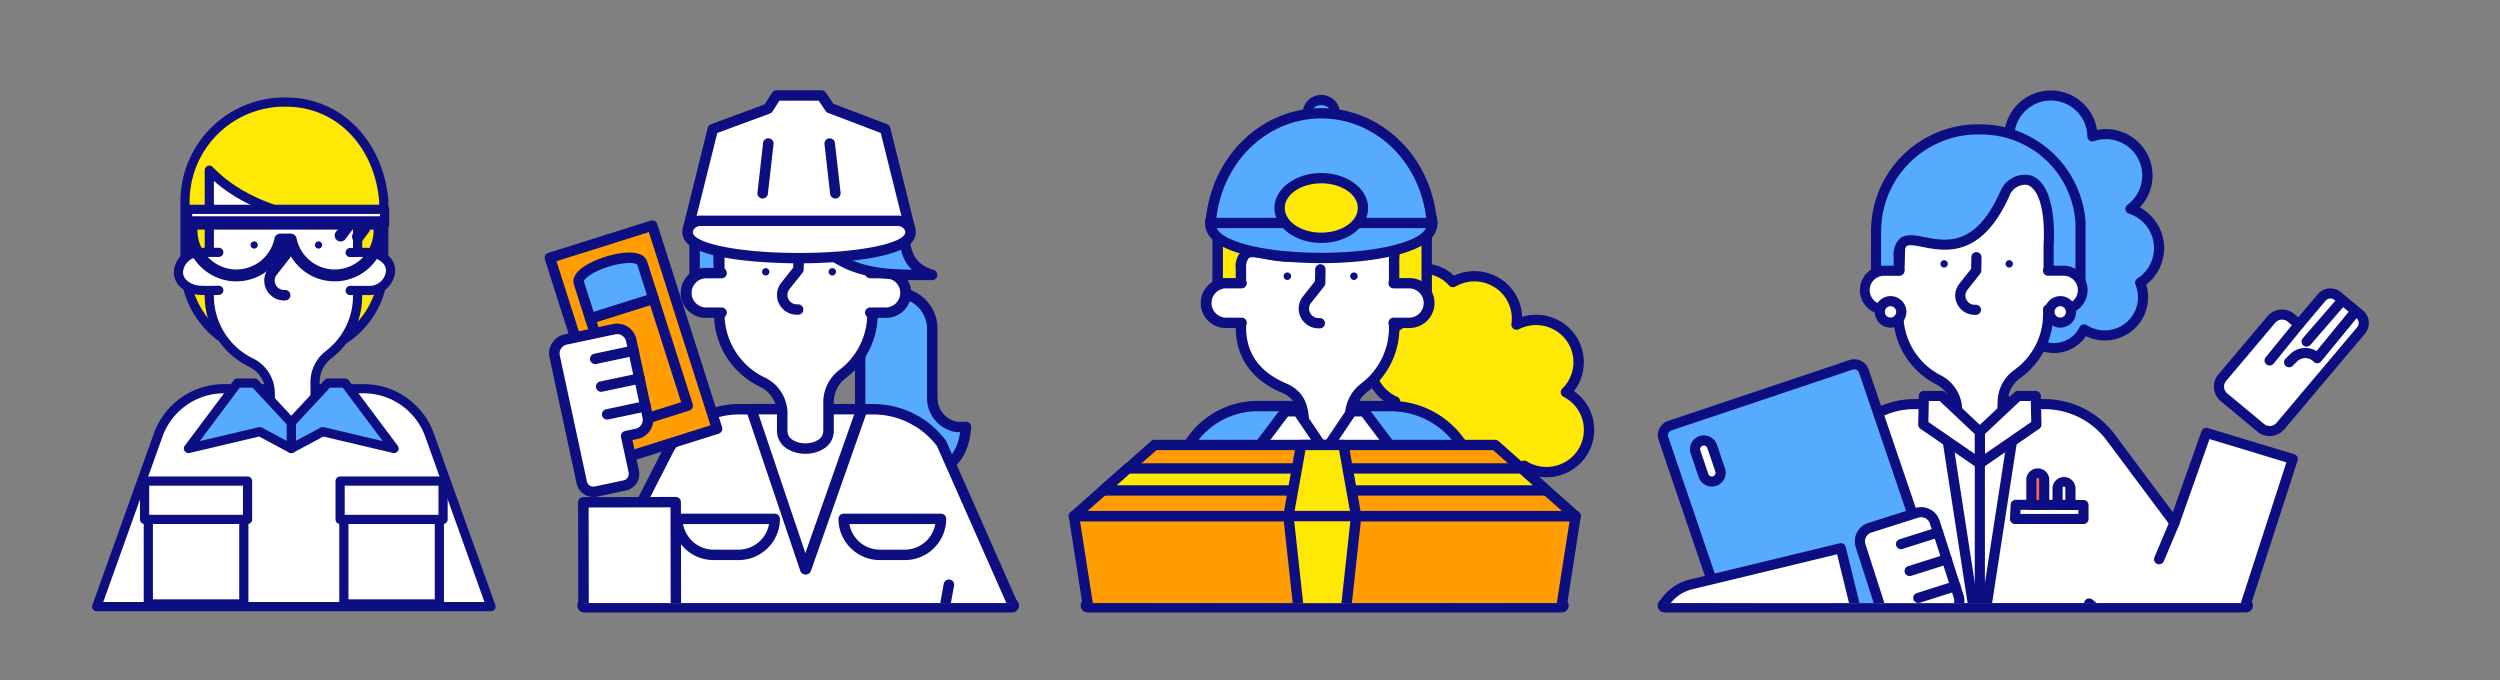
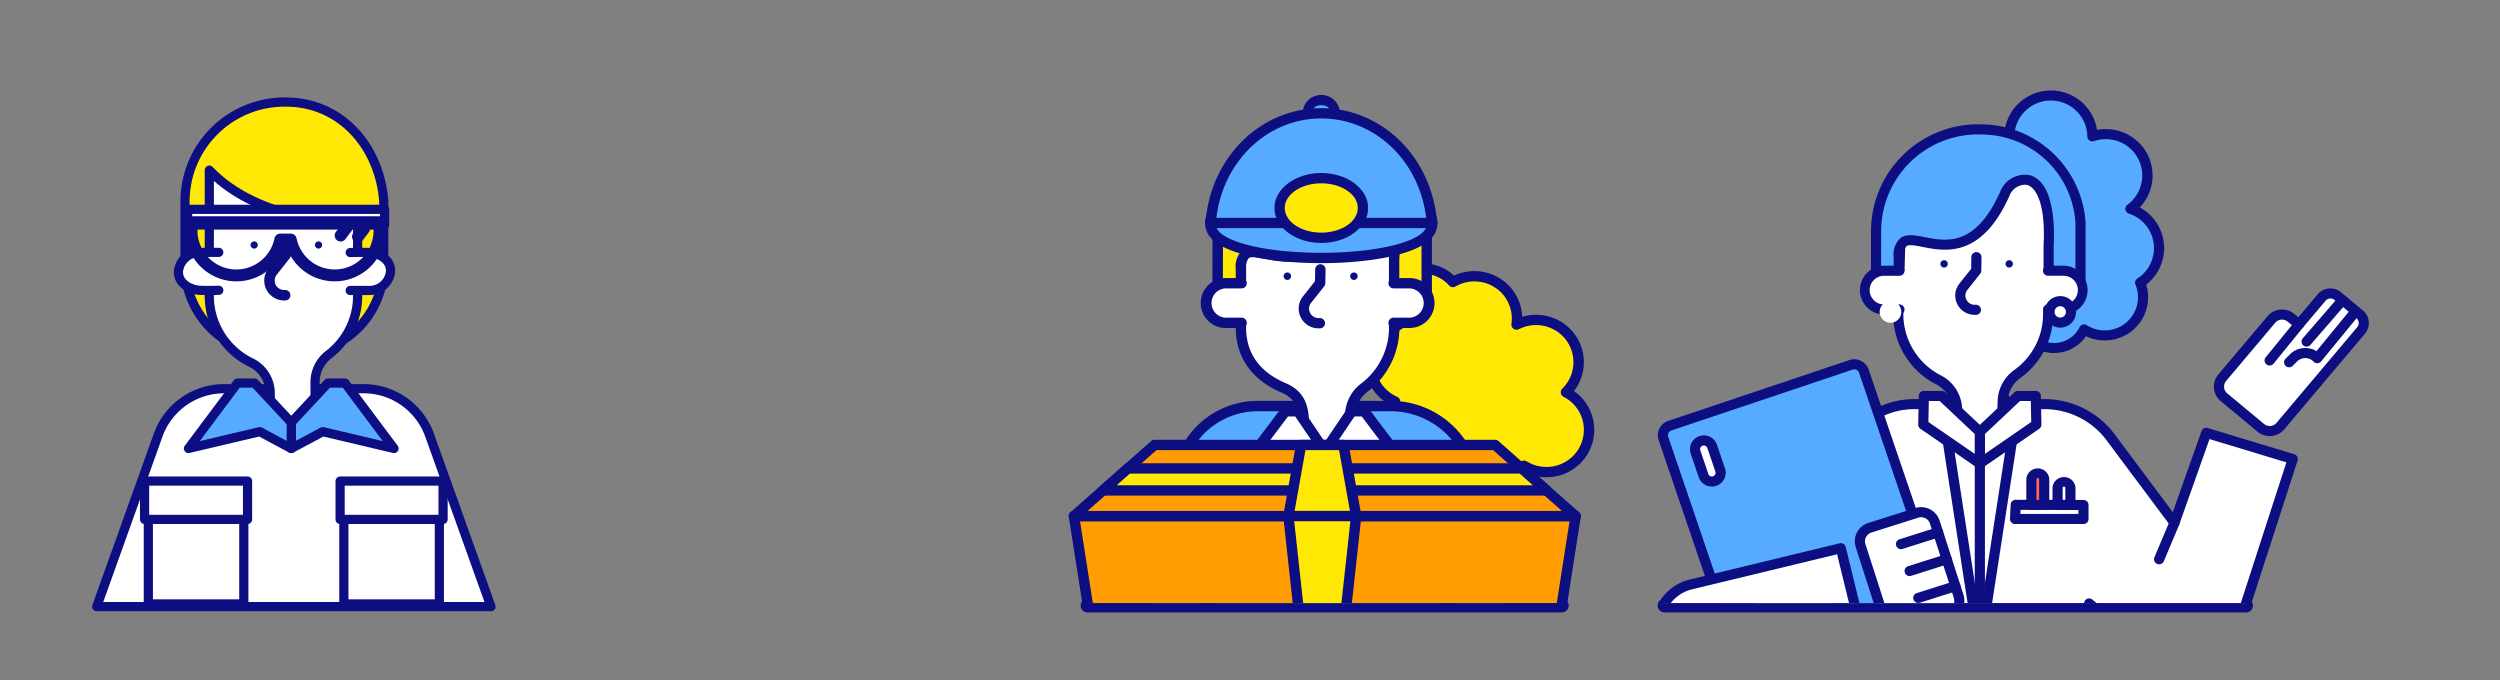
<svg xmlns="http://www.w3.org/2000/svg" width="272" height="74" viewBox="0 0 272 74">
  <rect x="0" y="0" width="272" height="74" fill="#808080" stroke="none" />
  <defs>
    <clipPath id="a">
      <rect width="272" height="74" transform="translate(-211 6235)" fill="#fff" stroke="#707070" stroke-width="1" />
    </clipPath>
    <clipPath id="b">
-       <rect width="56" height="58.614" transform="translate(0 0)" fill="#fff" stroke="#707070" stroke-width="1" />
-     </clipPath>
+       </clipPath>
    <clipPath id="c">
      <rect width="61" height="55.614" fill="#fff" stroke="#707070" stroke-width="1" />
    </clipPath>
    <clipPath id="d">
      <rect width="81" height="56.614" transform="translate(0 0)" fill="#fff" stroke="#707070" stroke-width="1" />
    </clipPath>
  </defs>
  <g transform="translate(211 -6235)" clip-path="url(#a)">
    <g transform="translate(12 64)">
-       <path d="M228.582,6312.271H275.14" transform="translate(-388.018 -75.386)" fill="none" stroke="#0c0e82" stroke-linecap="round" stroke-width="1.5" />
      <path d="M228.582,6312.271h51.6" transform="translate(-333.261 -75.386)" fill="none" stroke="#0c0e82" stroke-linecap="round" stroke-width="1.5" />
      <path d="M228.582,6312.271h63.267" transform="translate(-270.48 -75.386)" fill="none" stroke="#0c0e82" stroke-linecap="round" stroke-width="1.5" />
      <g transform="translate(-212.48 6178)">
        <g transform="translate(46.365)" clip-path="url(#b)">
          <g transform="translate(-11.814 -0.817)">
            <path d="M1367.833,113.277h0a3.908,3.908,0,0,1,3.921,3.895v7.65a3.175,3.175,0,0,0,2.679,3.044l.979-.005c-.18,3.151-1.9,4.888-4.495,5.08-5.24.153-7-3.27-7-5.711V117.172a3.908,3.908,0,0,1,3.921-3.895" transform="translate(-1315.393 -87.594)" fill="#57abff" />
            <path d="M1368.661,131.581a7.56,7.56,0,0,1-5.393-1.9,6.114,6.114,0,0,1-1.856-4.38V115.24a4.491,4.491,0,0,1,8.982,0v7.65a2.621,2.621,0,0,0,2.148,2.477l.937-.005a.6.6,0,0,1,.417.177.564.564,0,0,1,.156.422c-.192,3.345-2.022,5.391-5.022,5.613H1369c-.115,0-.23.005-.343.005m-2.758-19.669a3.343,3.343,0,0,0-3.35,3.328V125.3a5.048,5.048,0,0,0,1.51,3.567,6.515,6.515,0,0,0,4.895,1.577c2.212-.169,3.58-1.561,3.9-3.944l-.349,0a.6.6,0,0,1-.079-.005,3.753,3.753,0,0,1-3.174-3.606v-7.65a3.343,3.343,0,0,0-3.35-3.328" transform="translate(-1313.464 -85.662)" fill="#0c0e82" />
            <path d="M1276.172,188.181l-2.024,11.124.855,11.147h-29.14l1.745-10.9-2.093-10.473-7.8-.029,8.033-15.686a8.924,8.924,0,0,1,7.617-4.251h14.574a9.262,9.262,0,0,1,7.423,3.712l9.162,20.724a6.027,6.027,0,0,1-.346,5.543l-6.8,11.335-2.374.026-.521-6.794-.334-4.353,1.258-6.91Z" transform="translate(-1217.997 -130.77)" fill="#fff" />
            <path d="M1273.072,209.086h-29.14a.572.572,0,0,1-.434-.2.565.565,0,0,1-.129-.457l1.729-10.8-1.982-9.919-7.332-.027a.571.571,0,0,1-.485-.272.564.564,0,0,1-.022-.552l8.034-15.686c.007-.013.014-.026.021-.038a9.443,9.443,0,0,1,8.1-4.523h14.574a9.875,9.875,0,0,1,7.881,3.941.552.552,0,0,1,.064.11l9.162,20.724a6.6,6.6,0,0,1-.378,6.061l-6.8,11.334a.572.572,0,0,1-.484.277l-2.374.026h-.006Zm-28.471-1.134h27.856l-.808-10.537c0-.014,0-.029,0-.043a.574.574,0,0,1,.007-.085c0-.005,0-.01,0-.015l2.024-11.124a.571.571,0,0,1,1.123.2l-2.011,11.052.808,10.545,1.519-.017,6.639-11.061a5.475,5.475,0,0,0,.314-5.025l-9.136-20.664a8.727,8.727,0,0,0-6.927-3.432h-14.574a8.308,8.308,0,0,0-7.119,3.961l-7.6,14.846,6.872.025a.57.57,0,0,1,.558.456l2.093,10.473a.566.566,0,0,1,0,.2Z" transform="translate(-1216.068 -128.837)" fill="#0c0e82" />
            <path d="M1318.162,186.519l-5.877-17.405h12.005Z" transform="translate(-1275.549 -130.771)" fill="#fff" />
            <path d="M1316.232,185.152h0a.57.57,0,0,1-.537-.387l-5.877-17.405a.564.564,0,0,1,.078-.511.571.571,0,0,1,.463-.236h12.005a.573.573,0,0,1,.466.239.564.564,0,0,1,.073.515l-6.129,17.406a.57.57,0,0,1-.539.38m-5.083-17.405,5.095,15.09,5.313-15.09Z" transform="translate(-1273.619 -128.837)" fill="#0c0e82" />
            <path d="M0,0,4.046,0l.017,30.964-4.046,0Z" transform="matrix(0.084, -0.996, 0.996, 0.084, 27.466, 76.107)" fill="#ffe803" />
            <path d="M1300.589,323.144l-.048,0-30.856-2.585a.568.568,0,0,1-.521-.612l.342-4.031a.564.564,0,0,1,.2-.385.576.576,0,0,1,.416-.132l30.856,2.584a.568.568,0,0,1,.521.612l-.342,4.032a.565.565,0,0,1-.2.385.572.572,0,0,1-.368.134m-30.239-3.669,29.719,2.489.246-2.9-29.719-2.489Z" transform="translate(-1242.268 -243.885)" fill="#0c0e82" />
            <path d="M1317.831,186.486l-5.876-17.405h12.005Z" transform="translate(-1275.293 -130.746)" fill="#fff" />
            <path d="M1315.9,185.119h0a.57.57,0,0,1-.537-.387l-5.876-17.405a.564.564,0,0,1,.078-.511.572.572,0,0,1,.463-.236h12.005a.572.572,0,0,1,.466.239.563.563,0,0,1,.073.515l-6.129,17.406a.57.57,0,0,1-.538.38m-5.083-17.405,5.095,15.09,5.313-15.09Z" transform="translate(-1273.364 -128.812)" fill="#0c0e82" />
            <path d="M1296.2,54.862v7.8a8.267,8.267,0,0,0,4.681,7.438,3.813,3.813,0,0,1,2.166,3.426V75.4c0,2.577,5.039,2.577,5.039,0V72.261a3.866,3.866,0,0,1,1.549-3.055,8.23,8.23,0,0,0,3.235-6.54V51.973c-1.964-11.186-18.635-8.3-16.671,2.889" transform="translate(-1263.007 -34.712)" fill="#fff" />
            <path d="M1303.632,75.945h0a3.675,3.675,0,0,1-2.055-.583,2.268,2.268,0,0,1-1.035-1.917V71.578a3.227,3.227,0,0,0-1.846-2.916,8.781,8.781,0,0,1-5-7.947V52.959a8.584,8.584,0,0,1,2.861-8.41,9.722,9.722,0,0,1,9.374-1.625,8.638,8.638,0,0,1,5.568,7,.554.554,0,0,1,.009.1V60.715a8.761,8.761,0,0,1-3.457,6.988,3.29,3.29,0,0,0-1.328,2.607v3.136a2.27,2.27,0,0,1-1.035,1.917,3.676,3.676,0,0,1-2.055.583m-.883-32.435a8.637,8.637,0,0,0-5.461,1.908,7.505,7.505,0,0,0-2.46,7.395.6.6,0,0,1,.008.1v7.8a7.655,7.655,0,0,0,4.361,6.928,4.352,4.352,0,0,1,2.486,3.935v1.867a1.14,1.14,0,0,0,.539.982,2.56,2.56,0,0,0,1.409.384h0a2.56,2.56,0,0,0,1.409-.384,1.139,1.139,0,0,0,.54-.982V70.31a4.412,4.412,0,0,1,1.771-3.5,7.638,7.638,0,0,0,3.014-6.092V50.071a7.535,7.535,0,0,0-4.828-6.082,8.172,8.172,0,0,0-2.789-.478" transform="translate(-1261.077 -32.761)" fill="#0c0e82" />
            <path d="M1349.633,101.793a.4.4,0,1,1-.4-.4.4.4,0,0,1,.4.4" transform="translate(-1303.748 -78.403)" fill="#0c0e82" />
            <path d="M1317.895,101.793a.4.4,0,1,1-.405-.4.4.4,0,0,1,.405.4" transform="translate(-1279.253 -78.403)" fill="#0c0e82" />
            <path d="M1326.55,99.925h-.139a2.152,2.152,0,0,1-1.948-1.212,2.125,2.125,0,0,1,.247-2.27l1.3-1.647.022-1.3a.568.568,0,0,1,.57-.557h.01a.569.569,0,0,1,.561.576l-.025,1.491a.563.563,0,0,1-.122.341l-1.424,1.8a.993.993,0,0,0-.117,1.074,1,1,0,0,0,.922.573h.139a.567.567,0,1,1,0,1.134" transform="translate(-1284.778 -71.867)" fill="#0c0e82" />
            <path d="M1365.781,103.783h2.345a2.153,2.153,0,1,1,0,4.306h-2.345Z" transform="translate(-1316.836 -80.253)" fill="#fff" />
            <path d="M1368.452,106.722h-1.678a.567.567,0,1,1,0-1.134h1.678a1.586,1.586,0,1,0,0-3.172h-1.678a.567.567,0,1,1,0-1.134h1.678a2.72,2.72,0,1,1,0,5.439" transform="translate(-1317.161 -78.319)" fill="#0c0e82" />
            <path d="M1308.981,45.938c-6.654-.08-10.432-.908-15.868-10.884-5.686.935-5.567,6.971-5.567,6.971l.109,5.346-2.68-.4V39.1A11.067,11.067,0,0,1,1295.8,28.727l.548-.013a11.332,11.332,0,0,1,11.369,11.294c.038,3.164.344,5.077,3.1,5.93Z" transform="translate(-1254.471 -22.204)" fill="#57abff" />
            <path d="M1285.726,46.006a.554.554,0,0,1-.084-.006l-2.68-.4a.568.568,0,0,1-.487-.561v-7.88c0-.015,0-.03,0-.046a11.7,11.7,0,0,1,11.36-10.889l.564-.014a11.917,11.917,0,0,1,11.953,11.861c.037,3.1.316,4.651,2.7,5.388a.566.566,0,0,1-.169,1.108h-1.843c-6.941-.084-10.836-1.187-16.162-10.815a5.5,5.5,0,0,0-4.087,3.419,8.023,8.023,0,0,0-.607,2.906l.109,5.346a.566.566,0,0,1-.194.437.572.572,0,0,1-.377.141m-2.11-1.451,1.526.225-.095-4.675c0-.066-.058-6.538,6.044-7.542a.573.573,0,0,1,.595.29c5.328,9.779,9.044,10.487,15,10.582-1.291-1.219-1.441-3.063-1.469-5.351a10.777,10.777,0,0,0-10.8-10.734l-.534.013a10.457,10.457,0,0,0-10.264,9.825Z" transform="translate(-1252.542 -20.271)" fill="#0c0e82" />
            <path d="M1285.508,103.783h-2.345a2.153,2.153,0,1,0,0,4.306h2.345Z" transform="translate(-1251.4 -80.253)" fill="#fff" />
            <path d="M1282.911,106.722h-1.678a2.72,2.72,0,1,1,0-5.439h1.678a.567.567,0,1,1,0,1.134h-1.678a1.586,1.586,0,1,0,0,3.172h1.678a.567.567,0,1,1,0,1.134" transform="translate(-1249.471 -78.319)" fill="#0c0e82" />
            <path d="M1297.26,19.937l-.928-1.366h-4.884l-.931,1.437-6,2.216-2.7,10.861h24.16l-2.7-10.861Z" transform="translate(-1252.029 -14.36)" fill="#fff" />
            <path d="M1304.04,31.72h-24.16a.573.573,0,0,1-.449-.217.564.564,0,0,1-.1-.486l2.7-10.861a.568.568,0,0,1,.355-.4l5.824-2.151.829-1.279a.571.571,0,0,1,.48-.26h4.884a.572.572,0,0,1,.473.25l.827,1.218,5.838,2.224a.567.567,0,0,1,.35.393l2.7,10.861a.563.563,0,0,1-.1.486.573.573,0,0,1-.45.217m-23.431-1.134h22.7l-2.457-9.871-5.729-2.182a.572.572,0,0,1-.269-.212L1294.1,17.2h-4.269l-.763,1.177a.571.571,0,0,1-.281.224l-5.72,2.112Z" transform="translate(-1250.099 -12.427)" fill="#0c0e82" />
            <path d="M1281.758,80.482c1.846,3.02,22.084,3.02,23.929,0,.5-.818-.2-1.8-1.281-1.8h-21.368c-1.083,0-1.781.978-1.281,1.8" transform="translate(-1251.862 -60.845)" fill="#fff" />
            <path d="M1291.8,81.381c-1.82,0-10.976-.122-12.452-2.538a1.627,1.627,0,0,1-.03-1.672,2.044,2.044,0,0,1,1.8-.986h21.368a2.044,2.044,0,0,1,1.8.986,1.628,1.628,0,0,1-.03,1.672c-1.476,2.416-10.632,2.538-12.452,2.538m-11.477-3.126c.59.966,4.813,1.993,11.477,1.993s10.887-1.027,11.477-1.993a.5.5,0,0,0,.011-.528.9.9,0,0,0-.8-.408h-21.368a.9.9,0,0,0-.8.408.5.5,0,0,0,.011.528" transform="translate(-1249.936 -58.912)" fill="#0c0e82" />
            <path d="M1348.051,45.6a.569.569,0,0,1-.566-.5l-.617-5.436a.571.571,0,0,1,1.134-.127l.617,5.437a.57.57,0,0,1-.568.63" transform="translate(-1302.236 -30.184)" fill="#0c0e82" />
            <path d="M1315.486,45.6a.57.57,0,0,1-.568-.63l.617-5.437a.571.571,0,0,1,1.134.127l-.617,5.436a.57.57,0,0,1-.567.5" transform="translate(-1277.578 -30.184)" fill="#0c0e82" />
            <path d="M1237,237.171h0a5.009,5.009,0,0,0,5.017-5l-.032-18.458-10.051.017.032,18.458a5.009,5.009,0,0,0,5.034,4.984" transform="translate(-1213.535 -165.257)" fill="#fff" />
            <path d="M1235.062,235.8a5.584,5.584,0,0,1-5.6-5.55l-.032-18.458a.565.565,0,0,1,.167-.4.573.573,0,0,1,.4-.167l10.051-.017h0a.569.569,0,0,1,.571.566l.032,18.458a5.584,5.584,0,0,1-5.586,5.569h-.01Zm.009-.567h0Zm-4.495-22.876.031,17.891a4.446,4.446,0,0,0,4.455,4.418h.007a4.446,4.446,0,0,0,4.448-4.434l-.031-17.891Z" transform="translate(-1211.606 -163.324)" fill="#0c0e82" />
            <path d="M0,0,11.678.022l.044,23.2L.044,23.2Z" transform="translate(14.757 21.875) rotate(-17.59)" fill="#ff9d02" />
            <path d="M1221.1,105.251a.571.571,0,0,1-.544-.4l-7.052-22.1a.566.566,0,0,1,.372-.712l11.139-3.508a.571.571,0,0,1,.716.369l7.052,22.1a.566.566,0,0,1-.371.712l-11.139,3.508a.577.577,0,0,1-.173.027m-6.336-22.3,6.708,21.019,10.051-3.166-6.707-21.018Z" transform="translate(-1199.292 -60.709)" fill="#0c0e82" />
            <path d="M1230.962,103.027l6.884-2.168-1.228-3.848c-.53-1.66-7.414.508-6.884,2.168Z" transform="translate(-1211.815 -74.556)" fill="#57abff" />
            <path d="M1229.022,101.655a.577.577,0,0,1-.263-.063.568.568,0,0,1-.281-.332l-1.228-3.848c-.42-1.316,1.489-2.434,3.416-3.041s4.136-.786,4.556.53l1.228,3.848a.567.567,0,0,1-.372.712l-6.884,2.168a.574.574,0,0,1-.172.027m4.256-6.611a8.058,8.058,0,0,0-2.267.408c-1.912.6-2.74,1.407-2.673,1.618l1.056,3.308,5.8-1.826-1.056-3.307c-.02-.061-.256-.2-.833-.2h-.023" transform="translate(-1209.875 -72.616)" fill="#0c0e82" />
            <path d="M1237,128.458a.573.573,0,0,1-.263-.063.567.567,0,0,1-.281-.332l-3.716-11.644a.566.566,0,0,1,.371-.712l6.884-2.168a.576.576,0,0,1,.435.037.57.57,0,0,1,.281.332l3.716,11.644a.566.566,0,0,1-.372.712l-6.884,2.168a.573.573,0,0,1-.172.027m-3-11.842,3.371,10.564,5.8-1.826-3.371-10.564Z" transform="translate(-1214.135 -87.776)" fill="#0c0e82" />
            <path d="M1221.078,147.242l-1.156-5.373-.349-1.621-1.446-6.718a1.557,1.557,0,0,1,1.206-1.849l5.264-1.118a1.568,1.568,0,0,1,1.861,1.2l1.795,8.339a1.558,1.558,0,0,1-1.205,1.849l-1.137.241.828,3.85a1.284,1.284,0,0,1-.994,1.524l-3.132.665a1.293,1.293,0,0,1-1.534-.987" transform="translate(-1202.852 -100.934)" fill="#fff" />
            <path d="M1220.413,146.893a1.864,1.864,0,0,1-1.822-1.464l-2.95-13.713a2.127,2.127,0,0,1,1.644-2.521l5.265-1.118a2.14,2.14,0,0,1,2.538,1.633l1.795,8.339a2.127,2.127,0,0,1-1.644,2.522l-.579.123.709,3.3a1.853,1.853,0,0,1-1.432,2.2l-3.133.665a1.864,1.864,0,0,1-.39.041m2.583-17.73a1,1,0,0,0-.209.022l-5.264,1.118a.992.992,0,0,0-.767,1.176l2.95,13.712a.722.722,0,0,0,.857.551l3.132-.665a.718.718,0,0,0,.555-.851l-.828-3.85a.563.563,0,0,1,.079-.427.571.571,0,0,1,.359-.246l1.137-.241a.992.992,0,0,0,.766-1.177l-1.794-8.339a1,1,0,0,0-.975-.784" transform="translate(-1200.924 -99.002)" fill="#0c0e82" />
            <path d="M1235.65,140.548a.567.567,0,0,1-.119-1.121l4.166-.885a.567.567,0,1,1,.239,1.108l-4.165.884a.573.573,0,0,1-.12.013" transform="translate(-1215.964 -107.12)" fill="#0c0e82" />
            <path d="M1238.5,153.871a.567.567,0,0,1-.119-1.121l4.166-.885a.567.567,0,1,1,.238,1.108l-4.165.884a.558.558,0,0,1-.12.013" transform="translate(-1218.162 -117.423)" fill="#0c0e82" />
            <path d="M1241.347,167.194a.567.567,0,0,1-.119-1.121l4.166-.885a.567.567,0,1,1,.239,1.108l-4.166.884a.571.571,0,0,1-.12.013" transform="translate(-1220.36 -127.725)" fill="#0c0e82" />
            <path d="M1283.405,225.638h-2.7a3.929,3.929,0,0,1-3.941-3.916h10.586a3.929,3.929,0,0,1-3.941,3.916" transform="translate(-1248.132 -171.451)" fill="#fff" />
            <path d="M1281.476,224.271h-2.7a4.5,4.5,0,0,1-4.512-4.482.569.569,0,0,1,.571-.567h10.585a.569.569,0,0,1,.571.567,4.5,4.5,0,0,1-4.512,4.482m-6.025-3.916a3.37,3.37,0,0,0,3.323,2.782h2.7a3.37,3.37,0,0,0,3.323-2.782Z" transform="translate(-1246.203 -169.518)" fill="#0c0e82" />
            <path d="M1362.688,225.638h-2.7a3.929,3.929,0,0,1-3.941-3.916h10.586a3.928,3.928,0,0,1-3.941,3.916" transform="translate(-1309.321 -171.451)" fill="#fff" />
            <path d="M1360.758,224.271h-2.7a4.5,4.5,0,0,1-4.512-4.482.569.569,0,0,1,.57-.567H1364.7a.569.569,0,0,1,.57.567,4.5,4.5,0,0,1-4.512,4.482m-6.025-3.916a3.37,3.37,0,0,0,3.323,2.782h2.7a3.37,3.37,0,0,0,3.323-2.782Z" transform="translate(-1307.391 -169.518)" fill="#0c0e82" />
            <rect width="87.814" height="82.169" fill="none" />
          </g>
        </g>
        <g transform="translate(105.213 3)" clip-path="url(#c)">
          <g transform="translate(-13.996 -3.796)">
            <path d="M1069.745,108.6a4.657,4.657,0,0,1,5.289.732,4.577,4.577,0,0,1,.213,6.5c-.041.043-.082.084-.124.126a4.641,4.641,0,0,1,1.047.733,4.577,4.577,0,0,1,.213,6.5,4.656,4.656,0,0,1-5.819.765,4.57,4.57,0,0,1-1.035,1.752,4.654,4.654,0,0,1-6.547.211,4.571,4.571,0,0,1-1.388-2.523,4.645,4.645,0,0,1-4.024-1.163,4.578,4.578,0,0,1-1.047-5.265,4.613,4.613,0,0,1-2.469-2.631,3.722,3.722,0,0,1-.9-.474,3.669,3.669,0,0,1-.835-5.145,3.714,3.714,0,0,1,3.035-1.526,4.208,4.208,0,0,1,1.127-3.342,4.286,4.286,0,0,1,6.338.115,4.658,4.658,0,0,1,5.509.612,4.576,4.576,0,0,1,1.416,4.021" transform="translate(-1006.474 -79.498)" fill="#ffe803" />
            <path d="M1064.206,125.8a5.179,5.179,0,0,1-3.549-1.395,5.109,5.109,0,0,1-1.433-2.31,5.245,5.245,0,0,1-3.979-1.376,5.132,5.132,0,0,1-1.374-5.407,5.169,5.169,0,0,1-.956-.7,5.1,5.1,0,0,1-1.237-1.764,4.285,4.285,0,0,1-.794-.45,4.227,4.227,0,0,1-.962-5.929,4.293,4.293,0,0,1,2.905-1.722,4.777,4.777,0,0,1,1.3-3.2,4.866,4.866,0,0,1,6.836-.22l.028.026a5.258,5.258,0,0,1,5.783.9,5.147,5.147,0,0,1,1.639,3.581,5.237,5.237,0,0,1,5.066,1.172,5.136,5.136,0,0,1,.572,6.905,5.147,5.147,0,0,1,.8,7.75,5.238,5.238,0,0,1-5.937,1.173,5.2,5.2,0,0,1-4.541,2.974l-.174,0m-4.55-4.889a.568.568,0,0,1,.32.1.562.562,0,0,1,.236.361,4,4,0,0,0,1.218,2.215,4.086,4.086,0,0,0,5.748-.185,4,4,0,0,0,.909-1.538.567.567,0,0,1,.837-.307,4.094,4.094,0,0,0,5.109-.672,4.023,4.023,0,0,0-.187-5.708,4.08,4.08,0,0,0-.92-.643.559.559,0,0,1-.139-.9c.046-.045.078-.077.11-.111a4.019,4.019,0,0,0-.186-5.708,4.1,4.1,0,0,0-4.644-.643.567.567,0,0,1-.587-.042.559.559,0,0,1-.231-.537,4.029,4.029,0,0,0-1.243-3.531,4.111,4.111,0,0,0-4.837-.537.568.568,0,0,1-.712-.115,3.649,3.649,0,0,0-.262-.27,3.728,3.728,0,0,0-5.238.169,3.661,3.661,0,0,0-.978,2.9.559.559,0,0,1-.144.436.547.547,0,0,1-.422.184h-.02a3.161,3.161,0,0,0-2.553,1.293,3.11,3.11,0,0,0,.708,4.362,3.169,3.169,0,0,0,.764.4.563.563,0,0,1,.337.336,3.987,3.987,0,0,0,1.041,1.567,4.059,4.059,0,0,0,1.126.742.56.56,0,0,1,.284.746,4.015,4.015,0,0,0,.919,4.622,4.1,4.1,0,0,0,3.533,1.021.564.564,0,0,1,.1-.01" transform="translate(-1004.536 -77.569)" fill="#0c0e82" />
            <path d="M971.961,193.166l-3.548-6.752,2.979,23.663-29.521-.39,2.75-22.492-3.164,5.971-9.518-6.329,9.52-13.516a8.842,8.842,0,0,1,7.546-4.21h14.438a9.177,9.177,0,0,1,7.353,3.675l10.229,13.7Z" transform="translate(-913.854 -131.142)" fill="#57abff" />
            <path d="M969.458,208.7h-.008l-29.521-.39a.568.568,0,0,1-.418-.192.559.559,0,0,1-.135-.437l2.379-19.46-1.731,3.269a.567.567,0,0,1-.815.205l-9.518-6.329a.559.559,0,0,1-.149-.788l9.51-13.5a9.355,9.355,0,0,1,8.019-4.463h14.438a9.783,9.783,0,0,1,7.807,3.9l10.229,13.7a.558.558,0,0,1-.117.785l-9.064,6.684a.567.567,0,0,1-.838-.191l-2.1-3.99,2.589,20.571a.558.558,0,0,1-.14.444.567.567,0,0,1-.421.187m-28.885-1.5,28.243.373-2.9-23.023a.561.561,0,0,1,.392-.606.567.567,0,0,1,.67.276l3.241,6.169,8.079-5.957-9.893-13.245a8.646,8.646,0,0,0-6.9-3.448H947.071a8.23,8.23,0,0,0-7.063,3.941l-.019.029L930.8,184.752l8.516,5.663L942.186,185a.567.567,0,0,1,.669-.275.562.562,0,0,1,.393.6Z" transform="translate(-911.919 -129.204)" fill="#0c0e82" />
            <path d="M999.12,52.927V66.486c0,3.271,1.846,5.39,4.683,6.595,2.167.92,2.167,2.808,2.167,4.269v.055c0,2.577,5.042,2.577,5.042,0V76.081a3.865,3.865,0,0,1,1.55-3.055,8.231,8.231,0,0,0,3.237-6.54V52.927c0-6.839-16.678-6.839-16.678,0" transform="translate(-965.846 -37.066)" fill="#fff" />
            <path d="M1006.556,77.959h0c-1.533,0-3.086-.857-3.085-2.494V75.41c0-1.465,0-2.979-1.824-3.754-3.288-1.4-5.026-3.855-5.026-7.111V50.987a4.895,4.895,0,0,1,2.9-4.338,14.014,14.014,0,0,1,12.011,0,4.895,4.895,0,0,1,2.9,4.338V64.546a8.755,8.755,0,0,1-3.456,6.984,3.3,3.3,0,0,0-1.331,2.611v1.324a2.265,2.265,0,0,1-1.034,1.913,3.672,3.672,0,0,1-2.053.582M997.75,50.987V64.546c0,2.811,1.46,4.856,4.34,6.079,2.51,1.066,2.51,3.3,2.51,4.786v.055c0,.943,1.013,1.372,1.955,1.372h0c.942,0,1.956-.429,1.956-1.371V74.141a4.407,4.407,0,0,1,1.769-3.5,7.642,7.642,0,0,0,3.018-6.1V50.987c0-3-3.911-4.568-7.774-4.568s-7.773,1.57-7.774,4.568" transform="translate(-963.911 -35.126)" fill="#0c0e82" />
            <path d="M1052.528,104.8a.405.405,0,1,1-.405-.4.4.4,0,0,1,.405.4" transform="translate(-1006.553 -80.957)" fill="#0c0e82" />
            <path d="M1020.477,104.8a.405.405,0,1,1-.405-.4.4.4,0,0,1,.405.4" transform="translate(-981.748 -80.957)" fill="#0c0e82" />
            <path d="M1029.223,107.375h-.139a2.147,2.147,0,0,1-1.944-1.209,2.12,2.12,0,0,1,.246-2.265l1.307-1.648.022-1.3a.57.57,0,0,1,.574-.552.563.563,0,0,1,.556.571l-.025,1.491a.558.558,0,0,1-.121.338l-1.425,1.8a1,1,0,0,0-.117,1.08,1.011,1.011,0,0,0,.927.576h.139a.561.561,0,1,1,0,1.123" transform="translate(-987.361 -77.857)" fill="#0c0e82" />
            <path d="M990.459,56.8V53.789c0-5.524,6.875,3.98,11.813-7.067,1.271-2.57,5.329-2.875,4.865,5.827V60.13l3.549-2.3V49.953a11.07,11.07,0,0,0-10.825-10.369l-.548-.013a11.335,11.335,0,0,0-11.374,11.295l-.01,5.93Z" transform="translate(-957.185 -30.686)" fill="#ffe803" />
            <path d="M1005.2,58.752a.569.569,0,0,1-.269-.068.561.561,0,0,1-.3-.494v-7.58c0-.01,0-.02,0-.03.244-4.583-.8-6.508-1.856-6.782a1.881,1.881,0,0,0-1.938,1.232c-3.117,6.975-7.2,6.17-9.645,5.688-.795-.156-1.546-.3-1.821-.08a1.718,1.718,0,0,0-.289,1.212v3.007a.559.559,0,0,1-.166.4.567.567,0,0,1-.4.165h-2.53a.567.567,0,0,1-.4-.165.559.559,0,0,1-.165-.4l.01-5.93a11.911,11.911,0,0,1,11.939-11.856l.562.014a11.7,11.7,0,0,1,11.375,10.885c0,.015,0,.03,0,.045V55.9a.559.559,0,0,1-.257.47l-3.549,2.3a.567.567,0,0,1-.309.091m.565-8.127v6.53l2.418-1.564V48.038A10.468,10.468,0,0,0,997.9,38.206l-.533-.013a10.781,10.781,0,0,0-10.795,10.734l-.009,5.369h1.4V51.851a2.513,2.513,0,0,1,.7-2.08c.689-.562,1.648-.373,2.759-.153,2.381.469,5.642,1.112,8.4-5.062a2.959,2.959,0,0,1,3.246-1.842c2.773.717,2.814,5.76,2.7,7.912" transform="translate(-955.251 -28.748)" fill="#0c0e82" />
            <path d="M1069.647,109.613H1072a2.155,2.155,0,1,1,0,4.311h-2.348Z" transform="translate(-1020.428 -85.002)" fill="#fff" />
            <path d="M1072.347,112.545h-1.68a.561.561,0,1,1,0-1.123h1.68a1.594,1.594,0,1,0,0-3.188h-1.68a.561.561,0,1,1,0-1.123h1.68a2.717,2.717,0,1,1,0,5.433" transform="translate(-1020.779 -83.063)" fill="#0c0e82" />
            <path d="M986.955,109.613h-2.348a2.155,2.155,0,1,0,0,4.311h2.348Z" transform="translate(-952.934 -85.002)" fill="#fff" />
            <path d="M984.352,112.545h-1.681a2.717,2.717,0,1,1,0-5.433h1.681a.561.561,0,1,1,0,1.123h-1.681a1.594,1.594,0,1,0,0,3.188h1.681a.561.561,0,1,1,0,1.123" transform="translate(-951 -83.063)" fill="#0c0e82" />
            <path d="M1034.39,21.835c0,.538-.629.974-1.406.974s-1.406-.436-1.406-.974.63-.974,1.406-.974,1.406.436,1.406.974" transform="translate(-990.966 -16.177)" fill="#57abff" />
            <path d="M1031.049,21.431a1.775,1.775,0,0,1-1.971-1.535,2.033,2.033,0,0,1,3.942,0,1.775,1.775,0,0,1-1.971,1.535m0-1.948c-.505,0-.841.248-.841.412s.335.412.841.412.841-.248.841-.412-.335-.412-.841-.412" transform="translate(-989.031 -14.239)" fill="#0c0e82" />
            <path d="M984.565,75.555c1.837,4.047,21.979,4.047,23.816,0a1.652,1.652,0,0,0-1.275-2.407H985.84a1.652,1.652,0,0,0-1.275,2.407" transform="translate(-954.455 -56.724)" fill="#57abff" />
            <path d="M994.542,77.213h0c-5.026,0-11.3-.881-12.423-3.366a2.4,2.4,0,0,1,.165-2.283,1.926,1.926,0,0,1,1.625-.917h21.267a1.927,1.927,0,0,1,1.625.917,2.4,2.4,0,0,1,.165,2.283c-1.127,2.484-7.4,3.366-12.423,3.366m-11.393-3.827c.711,1.567,5.5,2.7,11.393,2.7s10.681-1.137,11.393-2.7a1.275,1.275,0,0,0-.084-1.212.819.819,0,0,0-.676-.4H983.908a.819.819,0,0,0-.676.4,1.275,1.275,0,0,0-.084,1.212" transform="translate(-952.524 -54.786)" fill="#0c0e82" />
            <path d="M1008.545,39.21H984.4l.157-1.042c.944-6.274,5.992-10.886,11.915-10.886h0c5.923,0,10.971,4.612,11.915,10.886Z" transform="translate(-954.455 -21.157)" fill="#57abff" />
            <path d="M1006.61,37.832H982.466a.567.567,0,0,1-.428-.195.559.559,0,0,1-.131-.449l.157-1.042c.991-6.585,6.237-11.365,12.474-11.365s11.483,4.779,12.474,11.365l.157,1.042a.559.559,0,0,1-.131.449.567.567,0,0,1-.428.195M983.122,36.71h22.832l-.06-.4c-.908-6.031-5.684-10.408-11.357-10.408s-10.448,4.377-11.356,10.408Z" transform="translate(-952.52 -19.218)" fill="#0c0e82" />
            <path d="M1026.8,61.939c0,1.792-2.032,3.245-4.539,3.245s-4.539-1.453-4.539-3.245,2.032-3.245,4.539-3.245,4.539,1.453,4.539,3.245" transform="translate(-980.241 -45.516)" fill="#ffe803" />
            <path d="M1020.324,63.808c-2.814,0-5.1-1.708-5.1-3.806s2.29-3.806,5.1-3.806,5.1,1.707,5.1,3.806-2.29,3.806-5.1,3.806m0-6.49c-2.191,0-3.974,1.2-3.974,2.684s1.783,2.684,3.974,2.684,3.974-1.2,3.974-2.684-1.783-2.684-3.974-2.684" transform="translate(-978.306 -43.578)" fill="#0c0e82" />
            <rect width="2.359" height="6.767" transform="translate(41.221 43.021)" fill="#fff" />
            <path d="M1034.694,197h-2.359a.563.563,0,0,1-.565-.561v-6.767a.563.563,0,0,1,.565-.561h2.359a.563.563,0,0,1,.565.561v6.767a.563.563,0,0,1-.565.561m-1.793-1.123h1.228v-5.644H1032.9Z" transform="translate(-991.115 -146.651)" fill="#0c0e82" />
            <path d="M1043.779,171.673l3.907,5.182L1042,175.521l-2.513,1.335V176l2.926-4.331Z" transform="translate(-997.086 -133.128)" fill="#fff" />
            <path d="M1045.752,175.477a.563.563,0,0,1-.13-.015l-5.48-1.286-2.324,1.234a.569.569,0,0,1-.557-.013.561.561,0,0,1-.275-.482v-.852a.557.557,0,0,1,.1-.313l2.926-4.331a.566.566,0,0,1,.469-.249h1.367a.566.566,0,0,1,.452.225l3.908,5.182a.558.558,0,0,1,.02.644.566.566,0,0,1-.473.254m-5.688-2.457a.581.581,0,0,1,.13.015l4.172.979-2.8-3.719h-.783l-2.393,3.541,1.411-.749a.567.567,0,0,1,.266-.066" transform="translate(-995.151 -131.189)" fill="#0c0e82" />
            <path d="M1007.12,171.673l-3.907,5.182,5.688-1.335,2.513,1.335V176l-2.926-4.331Z" transform="translate(-969.013 -133.128)" fill="#fff" />
            <path d="M1001.277,175.478a.565.565,0,0,1-.472-.254.557.557,0,0,1,.02-.644l3.907-5.182a.567.567,0,0,1,.453-.225h1.367a.566.566,0,0,1,.469.249l2.926,4.331a.557.557,0,0,1,.1.313v.852a.561.561,0,0,1-.274.482.569.569,0,0,1-.557.013l-2.324-1.234-5.48,1.286a.557.557,0,0,1-.13.015m4.191-5.182-2.8,3.719,4.172-.978a.566.566,0,0,1,.4.051l1.411.749-2.393-3.541Z" transform="translate(-967.078 -131.189)" fill="#0c0e82" />
            <path d="M973.354,222.462H918.771l3.881,24.816h46.822Z" transform="translate(-903.663 -172.514)" fill="#ff9d02" />
            <path d="M967.539,245.9H920.717a.564.564,0,0,1-.559-.475l-3.881-24.816a.558.558,0,0,1,.129-.451.567.567,0,0,1,.429-.2H971.42a.567.567,0,0,1,.429.2.558.558,0,0,1,.129.451L968.1,245.425a.564.564,0,0,1-.558.475M921.2,244.778h45.853l3.705-23.693H917.5Z" transform="translate(-901.728 -170.575)" fill="#0c0e82" />
            <path d="M964.589,187.984H927.536l-8.766,7.741h54.583Z" transform="translate(-903.663 -145.777)" fill="#ff9d02" />
            <path d="M971.42,194.347H916.837a.565.565,0,0,1-.528-.362.559.559,0,0,1,.153-.619l8.766-7.741a.567.567,0,0,1,.375-.142h37.052a.568.568,0,0,1,.376.142l8.765,7.741a.559.559,0,0,1,.153.619.565.565,0,0,1-.528.362m-53.1-1.123h51.611l-7.494-6.619H925.817Z" transform="translate(-901.729 -143.837)" fill="#0c0e82" />
            <path d="M978.314,199.367h-42.84l-2.707,2.391h48.255Z" transform="translate(-914.494 -154.604)" fill="#ffe803" />
            <path d="M979.087,200.38H930.832a.565.565,0,0,1-.528-.362.559.559,0,0,1,.153-.619l2.707-2.391a.568.568,0,0,1,.376-.142h42.84a.568.568,0,0,1,.376.142l2.707,2.391a.559.559,0,0,1,.153.619.565.565,0,0,1-.528.362m-46.769-1.123H977.6l-1.436-1.268h-42.41Z" transform="translate(-912.56 -152.665)" fill="#0c0e82" />
            <path d="M1029.36,195.725h-7.37l1.382-7.741h4.605Z" transform="translate(-983.546 -145.776)" fill="#ffe803" />
            <path d="M1027.425,194.347h-7.37a.567.567,0,0,1-.433-.2.559.559,0,0,1-.123-.459l1.382-7.741a.565.565,0,0,1,.557-.463h4.606a.564.564,0,0,1,.556.463l1.382,7.741a.558.558,0,0,1-.123.459.566.566,0,0,1-.433.2m-6.7-1.123h6.022l-1.182-6.619h-3.658Z" transform="translate(-981.611 -143.837)" fill="#0c0e82" />
            <path d="M1029.36,222.462h-7.37l1.382,12.647h4.605Z" transform="translate(-983.546 -172.514)" fill="#ffe803" />
            <path d="M1026.043,233.732h-4.606a.564.564,0,0,1-.562-.5l-1.382-12.647a.559.559,0,0,1,.141-.435.567.567,0,0,1,.421-.186h7.37a.567.567,0,0,1,.421.186.558.558,0,0,1,.141.435l-1.382,12.647a.564.564,0,0,1-.562.5m-4.1-1.123h3.591l1.26-11.525h-6.111Z" transform="translate(-981.611 -170.575)" fill="#0c0e82" />
            <path d="M928.415,308.247l7.554,4.359a1.6,1.6,0,0,0,2.181-.574l2.753-4.7a1.579,1.579,0,0,0-.578-2.167l-7.553-4.359a1.6,1.6,0,0,0-2.182.574l-2.753,4.7a1.579,1.579,0,0,0,.578,2.166" transform="translate(-910.512 -233.098)" fill="#fff" />
            <path d="M934.83,311.442a2.16,2.16,0,0,1-1.082-.29l-7.553-4.36a2.137,2.137,0,0,1-.783-2.933l2.753-4.7a2.169,2.169,0,0,1,2.954-.777l7.553,4.359a2.14,2.14,0,0,1,.783,2.934l-2.753,4.7a2.165,2.165,0,0,1-1.872,1.067m-4.8-12.234a1.046,1.046,0,0,0-.266.035,1.022,1.022,0,0,0-.627.475l-2.753,4.7a1.019,1.019,0,0,0,.373,1.4h0l7.553,4.36a1.036,1.036,0,0,0,1.409-.371l2.753-4.7a1.021,1.021,0,0,0-.373-1.4l-7.554-4.359a1.031,1.031,0,0,0-.516-.139" transform="translate(-908.575 -231.158)" fill="#0c0e82" />
            <path d="M967.641,320.63a.562.562,0,0,1-.488-.843l2.178-3.722a.567.567,0,0,1,.773-.2.559.559,0,0,1,.2.767l-2.178,3.722a.565.565,0,0,1-.489.279" transform="translate(-941.047 -244.883)" fill="#0c0e82" />
            <path d="M955.539,313.6a.562.562,0,0,1-.488-.843l2.178-3.722a.567.567,0,0,1,.773-.2.559.559,0,0,1,.2.767l-2.178,3.722a.565.565,0,0,1-.489.279" transform="translate(-931.681 -239.429)" fill="#0c0e82" />
            <path d="M943.436,306.564a.562.562,0,0,1-.488-.843L945.126,302a.567.567,0,0,1,.773-.2.559.559,0,0,1,.2.767l-2.178,3.722a.565.565,0,0,1-.489.279" transform="translate(-922.314 -233.975)" fill="#0c0e82" />
            <path d="M1105.041,308.247l-7.554,4.359a1.6,1.6,0,0,1-2.181-.574l-2.753-4.7a1.579,1.579,0,0,1,.578-2.167l7.554-4.359a1.6,1.6,0,0,1,2.181.574l2.753,4.7a1.579,1.579,0,0,1-.578,2.166" transform="translate(-1037.988 -233.098)" fill="#fff" />
            <path d="M1094.757,311.442a2.165,2.165,0,0,1-1.872-1.067l-2.753-4.7a2.14,2.14,0,0,1,.783-2.934l7.553-4.359a2.168,2.168,0,0,1,2.954.777l2.753,4.7a2.137,2.137,0,0,1-.783,2.933l-7.553,4.36a2.159,2.159,0,0,1-1.082.29m4.8-12.233a1.032,1.032,0,0,0-.516.139l-7.553,4.359a1.021,1.021,0,0,0-.373,1.4l2.753,4.7a1.036,1.036,0,0,0,1.409.37l7.553-4.359h0a1.019,1.019,0,0,0,.373-1.4l-2.753-4.7a1.022,1.022,0,0,0-.627-.475,1.042,1.042,0,0,0-.266-.035" transform="translate(-1036.056 -231.158)" fill="#0c0e82" />
            <path d="M1100.7,320.63a.566.566,0,0,1-.489-.279l-2.178-3.722a.559.559,0,0,1,.2-.767.567.567,0,0,1,.773.2l2.178,3.722a.562.562,0,0,1-.488.843" transform="translate(-1042.334 -244.883)" fill="#0c0e82" />
            <path d="M1112.8,313.6a.565.565,0,0,1-.489-.279l-2.178-3.722a.558.558,0,0,1,.2-.767.567.567,0,0,1,.773.2l2.178,3.722a.562.562,0,0,1-.488.843" transform="translate(-1051.7 -239.429)" fill="#0c0e82" />
            <path d="M1124.9,306.564a.565.565,0,0,1-.489-.279l-2.178-3.722a.559.559,0,0,1,.2-.767.567.567,0,0,1,.773.2l2.178,3.722a.562.562,0,0,1-.488.843" transform="translate(-1061.067 -233.975)" fill="#0c0e82" />
            <rect width="86.991" height="81.371" fill="none" />
          </g>
        </g>
        <g transform="translate(169 2)" clip-path="url(#d)">
          <g transform="translate(-4.41 -0.993)">
            <path d="M458.12,229.012a8.644,8.644,0,0,1,7.378-4.117h14.117a8.972,8.972,0,0,1,7.19,3.594l6.957,9.315,3.467-9.783,9.407,2.85-6,18.531a6.206,6.206,0,0,1-2.317,3.205c-2.184,1.6-5.081,1.54-7.745-1l-6.093-5.021,1.652,18.126H456.906l1.615-20.5-7.215,7.88-4.985-9.162Z" transform="translate(-432.288 -188.931)" fill="#fff" />
            <path d="M484.18,263.311H454.959a.555.555,0,0,1-.406-.176.547.547,0,0,1-.145-.416l1.489-18.905-6.129,6.694a.555.555,0,0,1-.9-.108l-4.985-9.163a.546.546,0,0,1,.063-.615l11.772-13.885a9.146,9.146,0,0,1,7.827-4.343h14.116a9.565,9.565,0,0,1,7.634,3.816l6.337,8.485,3.121-8.809a.554.554,0,0,1,.683-.343l9.407,2.85a.552.552,0,0,1,.329.271.545.545,0,0,1,.036.422l-6,18.531a6.772,6.772,0,0,1-2.515,3.479c-2.6,1.907-5.753,1.522-8.441-1.03L483.2,245.9l1.532,16.811a.546.546,0,0,1-.142.42.555.555,0,0,1-.408.178m-28.623-1.1h28.018l-1.6-17.528a.548.548,0,0,1,.293-.535.555.555,0,0,1,.61.063l6.093,5.021.03.026c2.27,2.164,4.9,2.519,7.034.953a5.639,5.639,0,0,0,2.123-2.94l5.83-17.992-8.364-2.534-3.291,9.287a.554.554,0,0,1-.965.145l-6.957-9.315a8.454,8.454,0,0,0-6.746-3.372H463.551a8.047,8.047,0,0,0-6.906,3.854.541.541,0,0,1-.049.068l-11.557,13.631,4.436,8.153,6.69-7.307a.555.555,0,0,1,.628-.135.549.549,0,0,1,.332.547Zm.617-35.153h0Z" transform="translate(-430.341 -186.98)" fill="#0c0e82" />
            <path d="M549.828,244.183a.552.552,0,0,1-.546-.466l-3.791-24.56a.541.541,0,0,1-.006-.083,4.344,4.344,0,0,1,8.688,0,.557.557,0,0,1-.006.083l-3.791,24.56a.552.552,0,0,1-.546.466m-3.238-25.149,3.238,20.978,3.238-20.978a3.239,3.239,0,0,0-6.477,0" transform="translate(-509.531 -181.022)" fill="#0c0e82" />
            <path d="M587.952,274.924h-7.446a.554.554,0,0,1-.4-.17.547.547,0,0,1-.152-.406l.077-1.542a.551.551,0,0,1,.552-.522h0l7.369.023a.551.551,0,0,1,.551.549v1.518a.551.551,0,0,1-.553.549m-6.865-1.1H587.4V273.4l-6.29-.02Z" transform="translate(-536.38 -225.917)" fill="#0c0e82" />
            <path d="M563.188,286.146a.551.551,0,0,1-.553-.549V252.378a.553.553,0,0,1,1.105,0V285.6a.551.551,0,0,1-.553.549" transform="translate(-522.891 -209.952)" fill="#0c0e82" />
            <rect width="11.521" height="6.702" transform="translate(34.536 62.613)" fill="#fff" />
            <path d="M548.65,351.572H537.129a.551.551,0,0,1-.553-.549v-6.7a.551.551,0,0,1,.553-.549H548.65a.551.551,0,0,1,.553.549v6.7a.551.551,0,0,1-.553.549m-10.968-1.1H548.1v-5.6H537.681Z" transform="translate(-502.592 -281.708)" fill="#0c0e82" />
            <path d="M420.476,242.9l19.713-6.619a1.1,1.1,0,0,0,.693-1.392l-9.871-29a1.107,1.107,0,0,0-1.4-.688L409.9,211.823a1.1,1.1,0,0,0-.693,1.392l9.871,29a1.107,1.107,0,0,0,1.4.688" transform="translate(-403.331 -173.518)" fill="#57abff" />
            <path d="M418.174,241.56a1.656,1.656,0,0,1-.733-.171,1.64,1.64,0,0,1-.836-.948l-9.871-29a1.646,1.646,0,0,1,1.039-2.087l19.713-6.619a1.662,1.662,0,0,1,2.1,1.033l9.871,29a1.626,1.626,0,0,1-.084,1.257,1.642,1.642,0,0,1-.955.83l-19.713,6.619a1.674,1.674,0,0,1-.533.088m9.843-37.816a.551.551,0,0,0-.177.029l-19.713,6.619a.549.549,0,0,0-.346.7l9.871,29a.546.546,0,0,0,.279.316.555.555,0,0,0,.422.028l19.713-6.619a.548.548,0,0,0,.346-.7l-9.871-29a.554.554,0,0,0-.524-.373" transform="translate(-401.384 -171.567)" fill="#0c0e82" />
            <path d="M427.091,247.327h0a.949.949,0,0,0,.6-1.205l-.871-2.56a.957.957,0,0,0-1.814.609l.871,2.56a.959.959,0,0,0,1.213.6" transform="translate(-415.646 -202.996)" fill="#fff" />
            <path d="M424.84,245.976a1.512,1.512,0,0,1-1.432-1.019l-.871-2.56a1.509,1.509,0,0,1,2.861-.961l.871,2.56a1.5,1.5,0,0,1-.947,1.9h0a1.514,1.514,0,0,1-.482.079m.305-.6h0Zm-1.178-3.863a.4.4,0,0,0-.383.531l.871,2.56a.4.4,0,0,0,.766-.257l-.871-2.56a.405.405,0,0,0-.384-.273" transform="translate(-413.7 -201.045)" fill="#0c0e82" />
            <path d="M506.171,282.074l2.6,8.082a1.563,1.563,0,0,0,1.961,1.005l5.1-1.618a1.548,1.548,0,0,0,1.012-1.948l-2.6-8.082a1.562,1.562,0,0,0-1.961-1l-5.1,1.618a1.548,1.548,0,0,0-1.012,1.948" transform="translate(-478.85 -230.716)" fill="#fff" />
            <path d="M508.31,289.835a2.115,2.115,0,0,1-2.014-1.46l-2.6-8.082a2.1,2.1,0,0,1,1.37-2.638l5.1-1.618a2.119,2.119,0,0,1,2.656,1.361l2.6,8.082a2.1,2.1,0,0,1-1.37,2.638l-5.1,1.618a2.121,2.121,0,0,1-.641.1m-3.559-9.877,2.6,8.082a1.011,1.011,0,0,0,1.266.649l5.1-1.619a1,1,0,0,0,.654-1.258l-2.6-8.082a1.01,1.01,0,0,0-1.266-.649l-5.1,1.618a1,1,0,0,0-.653,1.258" transform="translate(-476.904 -228.767)" fill="#0c0e82" />
            <path d="M532.886,314.967a.549.549,0,0,1-.168-1.072l4.038-1.28a.555.555,0,0,1,.695.356.548.548,0,0,1-.359.69l-4.038,1.28a.562.562,0,0,1-.168.026" transform="translate(-499.287 -257.371)" fill="#0c0e82" />
            <path d="M528.629,301.633a.549.549,0,0,1-.168-1.072l4.038-1.28a.554.554,0,0,1,.694.356.548.548,0,0,1-.358.69l-4.038,1.28a.56.56,0,0,1-.168.026" transform="translate(-495.971 -246.965)" fill="#0c0e82" />
            <path d="M524.372,288.3a.549.549,0,0,1-.168-1.072l4.038-1.28a.554.554,0,0,1,.695.356.548.548,0,0,1-.358.69l-4.038,1.28a.562.562,0,0,1-.168.026" transform="translate(-492.655 -236.558)" fill="#0c0e82" />
            <path d="M602.861,264.377h-1.4a.551.551,0,0,1-.553-.549v-1.853a1.252,1.252,0,0,1,2.5,0v1.853a.551.551,0,0,1-.552.549m-.846-1.1h.294v-1.3a.147.147,0,0,0-.294,0Z" transform="translate(-552.704 -216.899)" fill="#0c0e82" />
            <path d="M590.514,262.445h1.4v-2.792a.7.7,0,0,0-1.4,0Z" transform="translate(-544.607 -215.516)" fill="#ff6457" />
            <path d="M589.966,261.042h-1.4a.551.551,0,0,1-.553-.549V257.7a1.252,1.252,0,0,1,2.5,0v2.792a.551.551,0,0,1-.553.549m-.846-1.1h.294V257.7a.147.147,0,0,0-.294,0Z" transform="translate(-542.66 -213.565)" fill="#0c0e82" />
            <path d="M574.42,84.308a4.482,4.482,0,0,0,1.664-4.916,4.534,4.534,0,0,0-5.635-3.023c-.056.016-.11.035-.165.054a4.466,4.466,0,0,0-.189-1.23,4.53,4.53,0,0,0-8.849,1.7,4.54,4.54,0,0,0-2,.135,4.485,4.485,0,0,0-1.427,7.9,4.466,4.466,0,0,0-.732,4,4.525,4.525,0,0,0,4.182,3.208,4.477,4.477,0,0,0,1.24,3.293,3.58,3.58,0,0,0,.025.99,3.635,3.635,0,0,0,6.838,1,4.186,4.186,0,0,0,3.437.479,4.137,4.137,0,0,0,2.665-5.559,4.486,4.486,0,0,0-1.058-8.04" transform="translate(-517.735 -69.59)" fill="#57abff" />
            <path d="M564.165,98.045a4.179,4.179,0,0,1-4.123-3.48,4.124,4.124,0,0,1-.05-.886,5.026,5.026,0,0,1-1.217-2.983,5.038,5.038,0,0,1-3.639-7.613,5.036,5.036,0,0,1,2.006-8.533,5.118,5.118,0,0,1,1.585-.211,5.086,5.086,0,0,1,9.947-1.254,5.013,5.013,0,0,1,.155.688,5.072,5.072,0,0,1,3.38.515,5.029,5.029,0,0,1,1.275,7.91,5.028,5.028,0,0,1,.7,8.4l.011.036a4.7,4.7,0,0,1-3.178,5.844,4.746,4.746,0,0,1-3.39-.266,4.2,4.2,0,0,1-3.465,1.828m-5.571-22.609a3.994,3.994,0,0,0-3.5,2.073,3.932,3.932,0,0,0,1.108,5.032.546.546,0,0,1,.109.77,3.944,3.944,0,0,0,3.028,6.333.553.553,0,0,1,.387.176.546.546,0,0,1,.146.4,3.929,3.929,0,0,0,1.089,2.891.548.548,0,0,1,.148.44,3.04,3.04,0,0,0,.021.839,3.081,3.081,0,0,0,5.8.848.554.554,0,0,1,.793-.221,3.642,3.642,0,0,0,2.982.416,3.6,3.6,0,0,0,2.435-4.478c-.035-.116-.076-.233-.123-.345a.547.547,0,0,1,.209-.669,3.938,3.938,0,0,0-.93-7.059.547.547,0,0,1-.153-.964,3.954,3.954,0,0,0-3.486-6.97c-.048.014-.1.031-.144.047a.558.558,0,0,1-.5-.072.547.547,0,0,1-.234-.441,3.933,3.933,0,0,0-.166-1.08,3.977,3.977,0,0,0-7.769,1.491.548.548,0,0,1-.172.451.557.557,0,0,1-.464.142,3.963,3.963,0,0,0-.616-.048" transform="translate(-515.784 -67.64)" fill="#0c0e82" />
            <path d="M525.346,101.767l-.372,13.254a8.08,8.08,0,0,0,4.373,7.4,3.727,3.727,0,0,1,2.024,3.408l-.051,1.826c-.071,2.519,4.856,2.655,4.927.137l.086-3.066a3.782,3.782,0,0,1,1.6-2.944,8.052,8.052,0,0,0,3.343-6.305l.372-13.254c.188-6.685-16.113-7.137-16.3-.452" transform="translate(-493.552 -89.096)" fill="#fff" />
            <path d="M531.878,128.2h-.112c-1.5-.042-2.992-.921-2.947-2.522l.051-1.825a3.16,3.16,0,0,0-1.727-2.906,8.577,8.577,0,0,1-4.669-7.9l.372-13.254a4.745,4.745,0,0,1,2.811-4.089,13.6,13.6,0,0,1,12.018.333,4.74,4.74,0,0,1,2.577,4.238l-.372,13.254a8.565,8.565,0,0,1-3.569,6.733,3.224,3.224,0,0,0-1.372,2.517l-.086,3.066c-.044,1.561-1.51,2.356-2.973,2.356m-.6-32.634a11.075,11.075,0,0,0-5.093,1.1,3.664,3.664,0,0,0-2.232,3.153l-.372,13.254a7.488,7.488,0,0,0,4.077,6.9,4.249,4.249,0,0,1,2.32,3.909l-.051,1.826c-.026.921.953,1.368,1.873,1.393s1.923-.366,1.949-1.287l.086-3.065a4.311,4.311,0,0,1,1.825-3.372,7.477,7.477,0,0,0,3.117-5.877l.372-13.254a3.66,3.66,0,0,0-2.051-3.272,11.569,11.569,0,0,0-5.821-1.407M523.4,99.812h0Z" transform="translate(-491.605 -87.14)" fill="#0c0e82" />
            <path d="M578.611,153.963a.4.4,0,1,1-.4-.393.395.395,0,0,1,.4.393" transform="translate(-534.718 -133.266)" fill="#0c0e82" />
            <path d="M546.56,153.963a.4.4,0,1,1-.4-.393.395.395,0,0,1,.4.393" transform="translate(-509.752 -133.266)" fill="#0c0e82" />
            <path d="M555.272,156.393h-.136a2.1,2.1,0,0,1-1.9-1.182,2.072,2.072,0,0,1,.24-2.215l1.278-1.612.021-1.273a.544.544,0,0,1,.562-.54.551.551,0,0,1,.544.558l-.024,1.458a.545.545,0,0,1-.118.331l-1.393,1.758a.975.975,0,0,0-.115,1.056.988.988,0,0,0,.906.564h.136a.549.549,0,1,1,0,1.1" transform="translate(-515.402 -130.146)" fill="#0c0e82" />
            <path d="M516.5,105.589v-2.94c0-5.4,6.722,3.892,11.55-6.911,1.243-2.513,5.211-2.811,4.757,5.7v7.413l3.47-2.245V98.9A10.824,10.824,0,0,0,525.7,88.758l-.536-.013A11.083,11.083,0,0,0,514.04,99.79l-.01,5.8Z" transform="translate(-485.03 -82.674)" fill="#57abff" />
            <path d="M530.863,107.448a.556.556,0,0,1-.263-.066.549.549,0,0,1-.289-.483V99.486c0-.01,0-.019,0-.029.239-4.482-.781-6.364-1.815-6.631a1.839,1.839,0,0,0-1.895,1.2c-3.047,6.82-7.043,6.033-9.43,5.562-.777-.153-1.511-.3-1.781-.078a1.681,1.681,0,0,0-.282,1.185v2.94a.546.546,0,0,1-.162.388.555.555,0,0,1-.391.161h-2.474a.554.554,0,0,1-.391-.161.547.547,0,0,1-.162-.389l.01-5.8a11.647,11.647,0,0,1,11.673-11.593l.549.013A11.439,11.439,0,0,1,534.883,96.9c0,.015,0,.03,0,.044v7.707a.548.548,0,0,1-.251.46l-3.47,2.245a.554.554,0,0,1-.3.089m.553-7.948v6.386l2.364-1.53V96.97a10.235,10.235,0,0,0-10.06-9.614l-.521-.013a10.541,10.541,0,0,0-10.555,10.5l-.009,5.25H514V100.7a2.458,2.458,0,0,1,.686-2.034c.674-.549,1.612-.364,2.7-.15,2.328.459,5.516,1.087,8.214-4.95a2.892,2.892,0,0,1,3.174-1.8c2.712.7,2.752,5.632,2.641,7.737" transform="translate(-483.082 -80.724)" fill="#0c0e82" />
            <path d="M595.747,158.786h2.3a2.108,2.108,0,1,1,0,4.215h-2.3Z" transform="translate(-548.683 -137.337)" fill="#fff" />
            <path d="M598.4,161.6h-1.643a.549.549,0,1,1,0-1.1H598.4a1.559,1.559,0,1,0,0-3.117h-1.643a.549.549,0,1,1,0-1.1H598.4a2.656,2.656,0,1,1,0,5.313" transform="translate(-549.037 -135.387)" fill="#0c0e82" />
            <path d="M512.955,158.786h-2.3a2.108,2.108,0,1,0,0,4.215h2.3Z" transform="translate(-480.751 -137.337)" fill="#fff" />
            <path d="M510.354,161.6h-1.643a2.656,2.656,0,1,1,0-5.313h1.643a.549.549,0,1,1,0,1.1h-1.643a1.559,1.559,0,1,0,0,3.117h1.643a.549.549,0,1,1,0,1.1" transform="translate(-478.803 -135.387)" fill="#0c0e82" />
            <path d="M601.722,175.027a1.175,1.175,0,1,1-1.175-1.167,1.171,1.171,0,0,1,1.175,1.167" transform="translate(-551.507 -149.102)" fill="#fff" />
            <path d="M598.6,174.793a1.716,1.716,0,1,1,1.728-1.716,1.724,1.724,0,0,1-1.728,1.716m0-2.334a.618.618,0,1,0,.623.618.621.621,0,0,0-.623-.618" transform="translate(-549.56 -147.151)" fill="#0c0e82" />
            <path d="M518.191,175.027a1.175,1.175,0,1,1-1.175-1.167,1.171,1.171,0,0,1,1.175,1.167" transform="translate(-486.441 -149.102)" fill="#fff" />
-             <path d="M515.068,174.793a1.716,1.716,0,1,1,1.728-1.716,1.724,1.724,0,0,1-1.728,1.716m0-2.334a.618.618,0,1,0,.622.618.621.621,0,0,0-.622-.618" transform="translate(-484.493 -147.151)" fill="#0c0e82" />
            <path d="M571.223,220.851l.064,3.117-6.152,4.233v-3.448l4.15-3.9Z" transform="translate(-524.838 -185.775)" fill="#fff" />
            <path d="M563.188,226.8a.558.558,0,0,1-.256-.063.549.549,0,0,1-.3-.486V222.8a.547.547,0,0,1,.173-.4l4.15-3.9a.554.554,0,0,1,.38-.15h1.939a.551.551,0,0,1,.553.538l.063,3.117a.547.547,0,0,1-.238.462L563.5,226.7a.556.556,0,0,1-.315.1m.553-3.76V225.2l5.041-3.469-.046-2.285h-1.177Z" transform="translate(-522.891 -183.824)" fill="#0c0e82" />
            <path d="M537.368,220.851l-.063,3.117,6.152,4.233v-3.448l-4.15-3.9Z" transform="translate(-503.16 -185.775)" fill="#fff" />
            <path d="M541.509,226.8a.553.553,0,0,1-.315-.1l-6.152-4.233a.547.547,0,0,1-.238-.462l.063-3.117a.551.551,0,0,1,.552-.538h1.939a.556.556,0,0,1,.38.15l4.15,3.9a.547.547,0,0,1,.173.4v3.448a.549.549,0,0,1-.3.486.558.558,0,0,1-.257.063m-5.593-5.066,5.041,3.469v-2.164l-3.817-3.59h-1.177Z" transform="translate(-501.212 -183.824)" fill="#0c0e82" />
            <path d="M698.314,174.076l-3.441,4.079-1.038,1.23-4.3,5.1a1.526,1.526,0,0,1-2.139.188l-4-3.326a1.5,1.5,0,0,1-.189-2.125l5.34-6.33a1.526,1.526,0,0,1,2.14-.187l.863.718,2.465-2.922a1.258,1.258,0,0,1,1.764-.155l2.378,1.979a1.238,1.238,0,0,1,.156,1.752" transform="translate(-616.535 -146.131)" fill="#fff" />
            <path d="M686.42,183.619a2.07,2.07,0,0,1-1.329-.48l-4-3.326a2.047,2.047,0,0,1-.258-2.9l5.34-6.33a2.083,2.083,0,0,1,2.918-.256l.44.366,2.11-2.5a1.813,1.813,0,0,1,2.542-.223l2.378,1.979a1.784,1.784,0,0,1,.225,2.525l-8.78,10.408a2.074,2.074,0,0,1-1.589.735m1.345-12.671a.967.967,0,0,0-.741.343l-5.34,6.33a.955.955,0,0,0,.12,1.352l4,3.326a.972.972,0,0,0,1.361-.119l8.78-10.408a.691.691,0,0,0-.087-.979l-2.378-1.979a.7.7,0,0,0-.985.087l-2.466,2.923a.555.555,0,0,1-.779.068l-.863-.718a.966.966,0,0,0-.62-.224" transform="translate(-614.587 -144.179)" fill="#0c0e82" />
            <path d="M715.42,184.588a.552.552,0,0,1-.392-.162.546.546,0,0,1,0-.776l.491-.484a2.316,2.316,0,0,1,1.69-.677,2.347,2.347,0,0,1,1.185.337l3.475-4.24a.555.555,0,0,1,.778-.079.546.546,0,0,1,.08.772l-3.82,4.66a.554.554,0,0,1-.407.2.546.546,0,0,1-.422-.17,1.241,1.241,0,0,0-.884-.384,1.283,1.283,0,0,0-.9.359l-.491.484a.552.552,0,0,1-.389.159" transform="translate(-641.471 -152.632)" fill="#0c0e82" />
            <path d="M724.009,177.181a.553.553,0,0,1-.36-.133.546.546,0,0,1-.058-.774l3.735-4.31a.555.555,0,0,1,.779-.058.546.546,0,0,1,.058.774l-3.735,4.31a.553.553,0,0,1-.419.191" transform="translate(-648.162 -147.473)" fill="#0c0e82" />
            <path d="M705.813,187.911a.553.553,0,0,1-.347-.122.546.546,0,0,1-.082-.772l3.191-3.921a.556.556,0,0,1,.777-.082.546.546,0,0,1,.082.772l-3.191,3.921a.552.552,0,0,1-.43.2" transform="translate(-633.988 -156.15)" fill="#0c0e82" />
            <path d="M428.7,305.484l-16.3,3.941a4.731,4.731,0,1,1-2.252-9.19l16.3-3.941Z" transform="translate(-401.279 -244.654)" fill="#fff" />
            <path d="M409.323,308.157a5.317,5.317,0,0,1-5.164-4.031,5.213,5.213,0,0,1,.624-3.992,5.278,5.278,0,0,1,3.283-2.385l16.3-3.941a.551.551,0,0,1,.667.4l2.252,9.19a.545.545,0,0,1-.065.415.553.553,0,0,1-.341.248l-16.3,3.941a5.331,5.331,0,0,1-1.257.15m14.77-13.152-15.765,3.811a4.18,4.18,0,0,0-2.6,1.889,4.129,4.129,0,0,0-.494,3.162,4.217,4.217,0,0,0,5.085,3.073l15.765-3.811Z" transform="translate(-399.328 -242.703)" fill="#0c0e82" />
            <path d="M651.411,286.254a.551.551,0,0,1-.509-.761l1.673-3.966a.554.554,0,0,1,.723-.294.547.547,0,0,1,.3.718l-1.673,3.966a.553.553,0,0,1-.51.337" transform="translate(-591.612 -232.866)" fill="#0c0e82" />
            <rect width="85.056" height="79.57" fill="none" />
          </g>
        </g>
        <g transform="translate(0 4.106)">
          <path d="M927.553,232.335H912.381a7.627,7.627,0,0,0-7.18,5.055l-6.682,18.654h42.9l-6.682-18.654a7.627,7.627,0,0,0-7.181-5.055" transform="translate(-898.518 -201.151)" fill="#fff" stroke="#0c0e82" stroke-linecap="round" stroke-linejoin="round" stroke-width="1" />
          <rect width="10.389" height="12.379" transform="translate(26.892 42.222)" fill="#fff" stroke="#0c0e82" stroke-linecap="round" stroke-linejoin="round" stroke-width="1" />
          <rect width="11.204" height="4.172" transform="translate(26.484 41.235)" fill="#fff" stroke="#0c0e82" stroke-linecap="round" stroke-linejoin="round" stroke-width="1" />
          <rect width="10.389" height="12.379" transform="translate(5.618 42.222)" fill="#fff" stroke="#0c0e82" stroke-linecap="round" stroke-linejoin="round" stroke-width="1" />
          <rect width="11.204" height="4.172" transform="translate(5.21 41.235)" fill="#fff" stroke="#0c0e82" stroke-linecap="round" stroke-linejoin="round" stroke-width="1" />
          <path d="M971.38,30.843l-.53-.013a10.824,10.824,0,0,0-11,10.792c0,1.211,0,4.039,0,7.028a9.6,9.6,0,0,0,9.636,9.6l2.415-.008a9.6,9.6,0,0,0,9.571-9.6V41.574c-.47-5.78-4.411-10.439-10.091-10.731" transform="translate(-950.24 -30.83)" fill="#ffe803" stroke="#0c0e82" stroke-width="1" />
          <path d="M976.7,78.114V91.8a8.055,8.055,0,0,0,4.53,7.244,3.716,3.716,0,0,1,2.1,3.337V104.2c0,2.51,4.876,2.51,4.876,0v-3.055a3.774,3.774,0,0,1,1.5-2.976,8.035,8.035,0,0,0,3.131-6.37V83.911c-5.467-.164-12.007-1.507-16.132-5.8" transform="translate(-964.448 -70.706)" fill="#fff" stroke="#0c0e82" stroke-linecap="round" stroke-linejoin="round" stroke-width="1" />
          <path d="M1050.5,128.266a.392.392,0,1,0,.392.392.392.392,0,0,0-.392-.392" transform="translate(-1026.362 -113.109)" fill="#0c0e82" />
          <path d="M1005.768,128.266a.392.392,0,1,0,.392.392.392.392,0,0,0-.392-.392" transform="translate(-988.634 -113.109)" fill="#0c0e82" />
          <path d="M1076.834,135.546h-2.271v4.2h2.271a2.1,2.1,0,0,0,0-4.2" transform="translate(-1046.982 -119.264)" fill="#fff" />
          <path d="M955.525,137.645a2.1,2.1,0,0,0,2.1,2.1H959.9v-4.2h-2.271a2.1,2.1,0,0,0-2.1,2.1" transform="translate(-946.594 -119.264)" fill="#fff" />
          <rect width="21.432" height="1.706" transform="translate(9.894 11.67)" fill="#fff" stroke="#0c0e82" stroke-linejoin="round" stroke-width="1" />
          <path d="M1077.551,115.344a.648.648,0,0,0-.908.125l-.661.872a.648.648,0,0,0,1.033.783l.661-.872a.648.648,0,0,0-.125-.908" transform="translate(-1048.068 -102.088)" fill="#0c0e82" />
          <path d="M1065.56,114.426a.648.648,0,0,0-.908.125l-.661.872a.648.648,0,1,0,1.032.783l.661-.872a.648.648,0,0,0-.125-.908" transform="translate(-1037.955 -101.313)" fill="#0c0e82" />
          <path d="M1037.618,227.557l-3.991,4.288v2.829l3.427-1.833,7.757,1.833-5.329-7.117Z" transform="translate(-1012.459 -196.983)" fill="#57abff" stroke="#0c0e82" stroke-linecap="round" stroke-linejoin="round" stroke-width="1" />
          <path d="M967.57,227.557l-5.329,7.117L970,232.841l3.427,1.833v-2.829l-3.991-4.288Z" transform="translate(-952.258 -196.983)" fill="#57abff" stroke="#0c0e82" stroke-linecap="round" stroke-linejoin="round" stroke-width="1" />
          <path d="M955.525,137.645a2.1,2.1,0,0,0,2.1,2.1H959.9v-4.2h-2.271a2.1,2.1,0,0,0-2.1,2.1" transform="translate(-946.594 -119.264)" fill="#fff" />
          <path d="M74.8,7040.583H72.726a2.3,2.3,0,0,0-2.313,2.075c-.039,1.415,1.441,2.006,2.313,2.051s2.077,0,2.077,0" transform="translate(-61.52 -7024.231)" fill="#fff" stroke="#0c0e82" stroke-linecap="round" stroke-linejoin="round" stroke-width="1" />
          <path d="M4.392,0H2.314A2.3,2.3,0,0,0,0,2.075C-.039,3.489,1.442,4.081,2.314,4.126s2.077,0,2.077,0" transform="translate(31.974 20.497) rotate(180)" fill="#fff" stroke="#0c0e82" stroke-linecap="round" stroke-linejoin="round" stroke-width="1" />
          <path d="M981.337,110.784H960.879a.648.648,0,0,0-.648.648v.9a5.529,5.529,0,0,0,10.813,1.63h.129a5.529,5.529,0,0,0,10.813-1.63v-.9a.648.648,0,0,0-.648-.648m-.648,1.549a4.233,4.233,0,0,1-8.38.852.648.648,0,0,0-.635-.518h-1.133a.648.648,0,0,0-.635.518,4.233,4.233,0,0,1-8.38-.852v-.254h19.163Z" transform="translate(-950.562 -98.358)" fill="#0c0e82" />
          <path d="M1326.55,99.971h-.139a2.165,2.165,0,0,1-1.7-3.505l1.3-1.658.022-1.308a.57.57,0,0,1,.57-.561h.01a.571.571,0,0,1,.561.58l-.025,1.5a.569.569,0,0,1-.122.343l-1.424,1.809a1.024,1.024,0,0,0,.805,1.658h.139a.571.571,0,0,1,0,1.141" transform="translate(-1306.017 -78.385)" fill="#0c0e82" />
        </g>
      </g>
    </g>
  </g>
</svg>